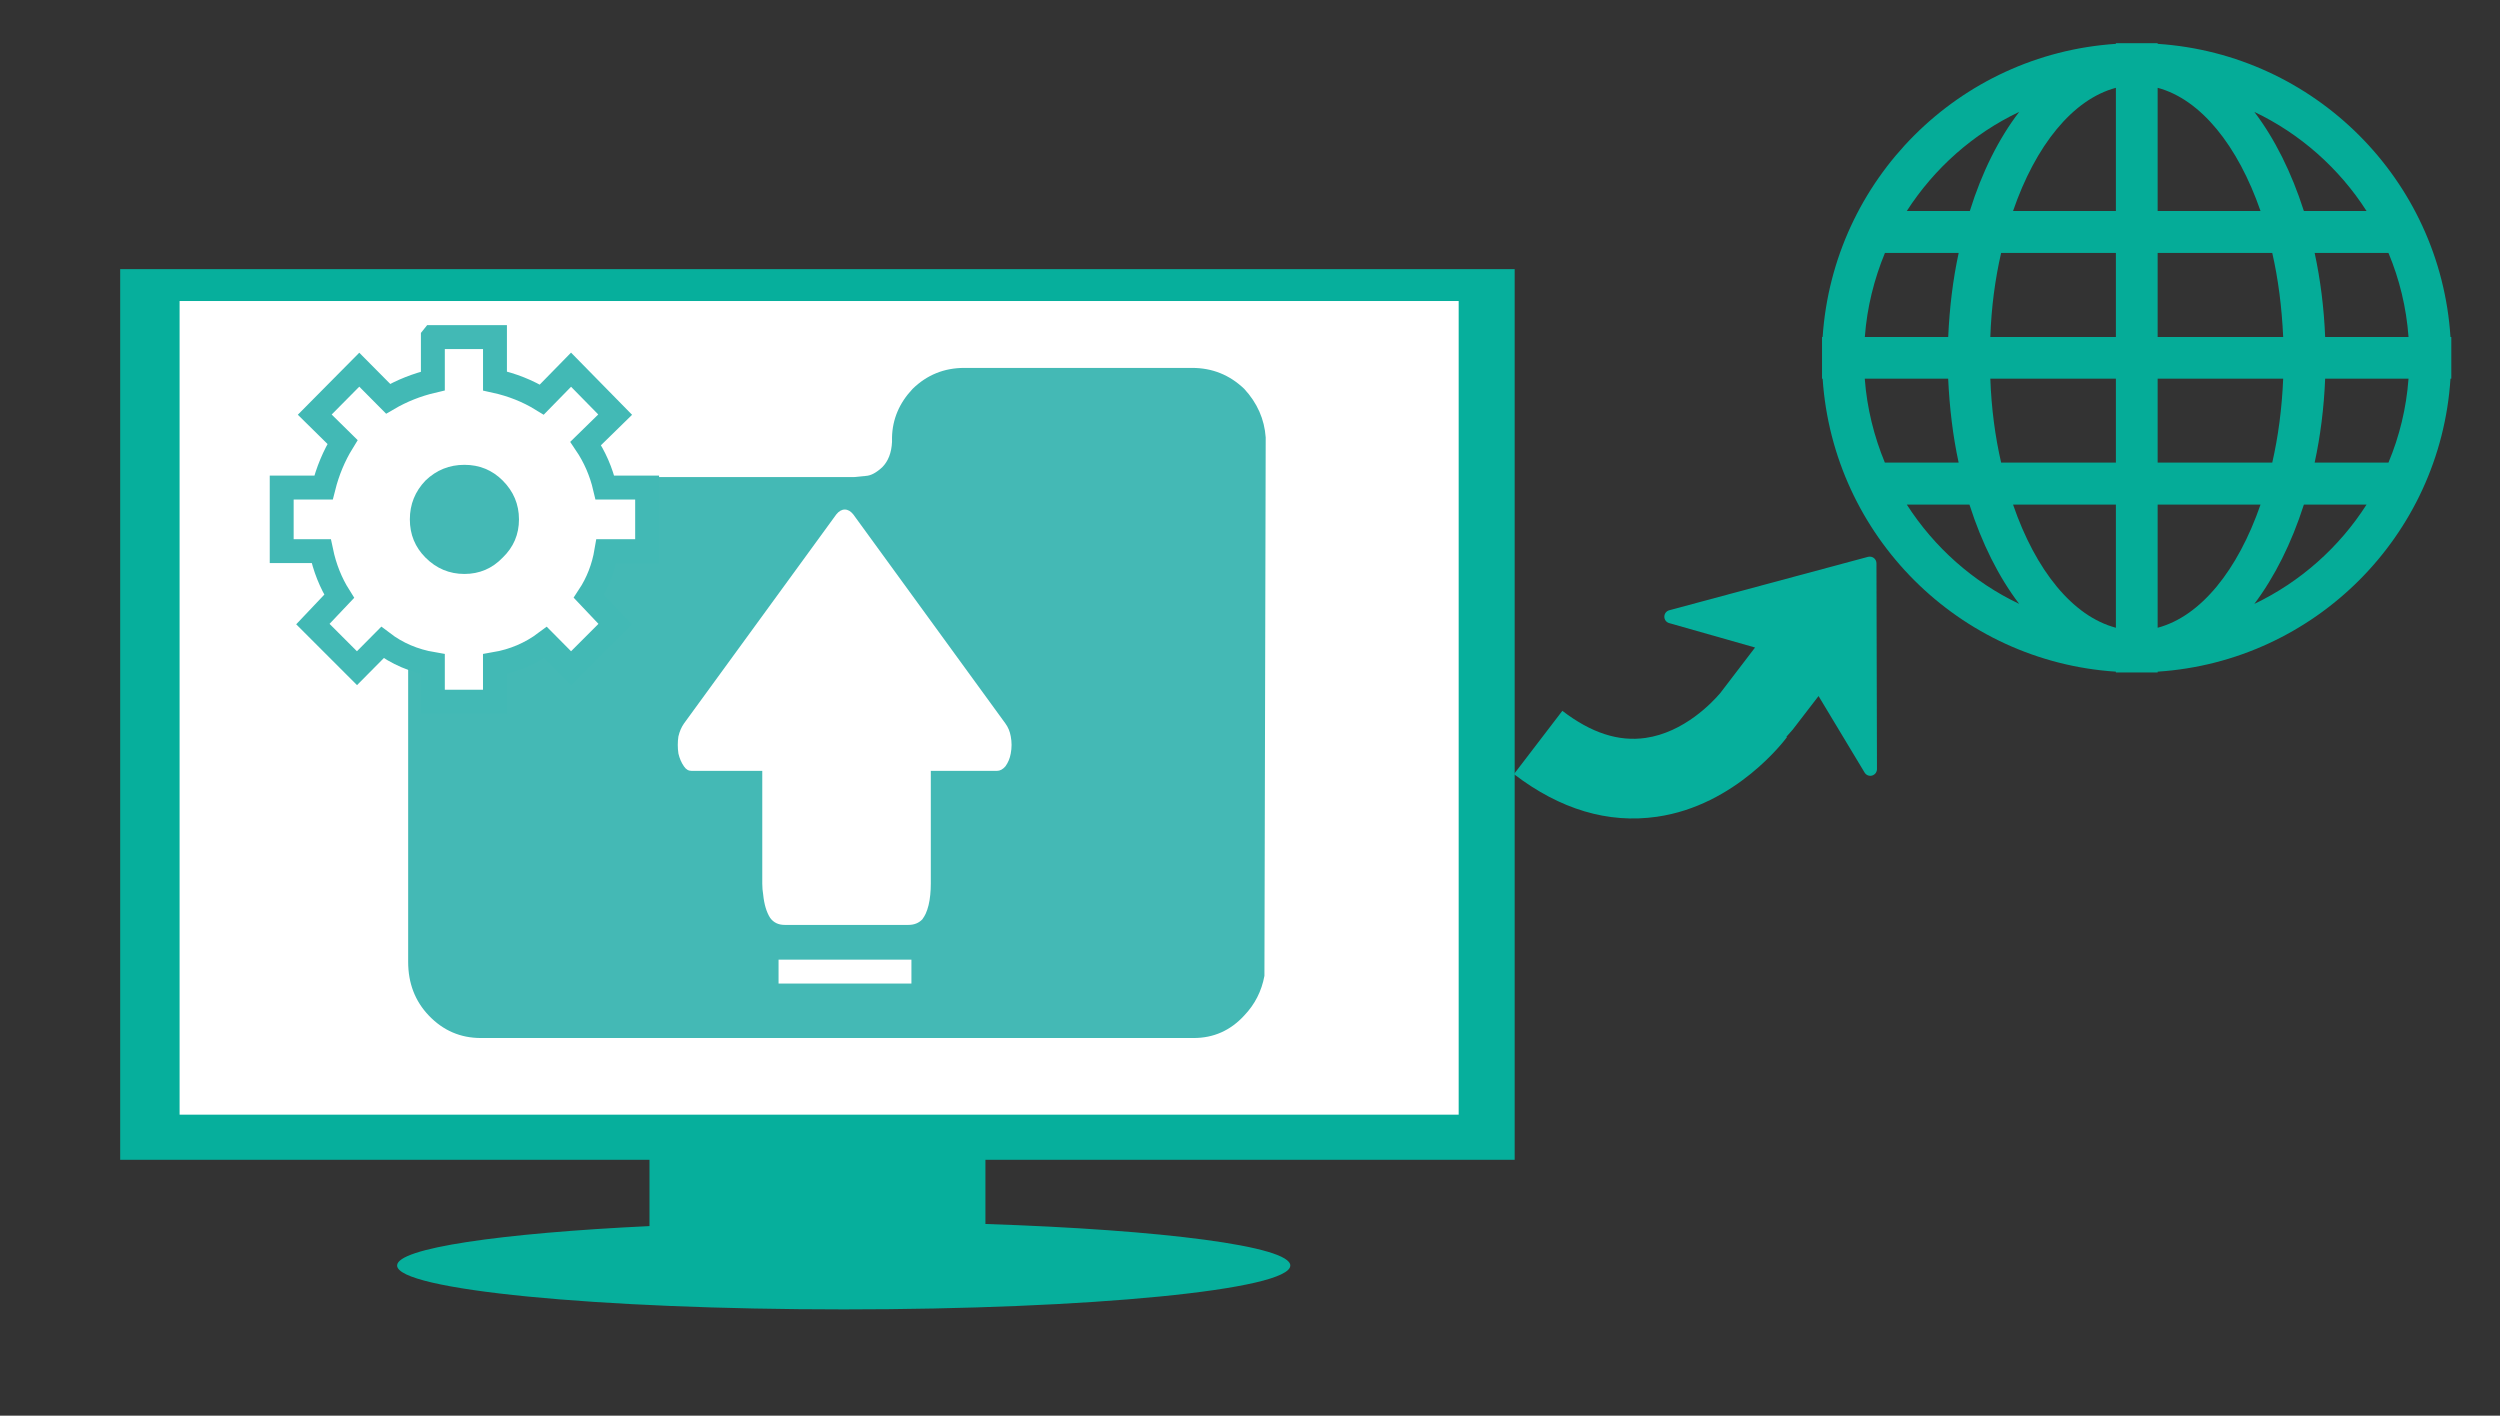
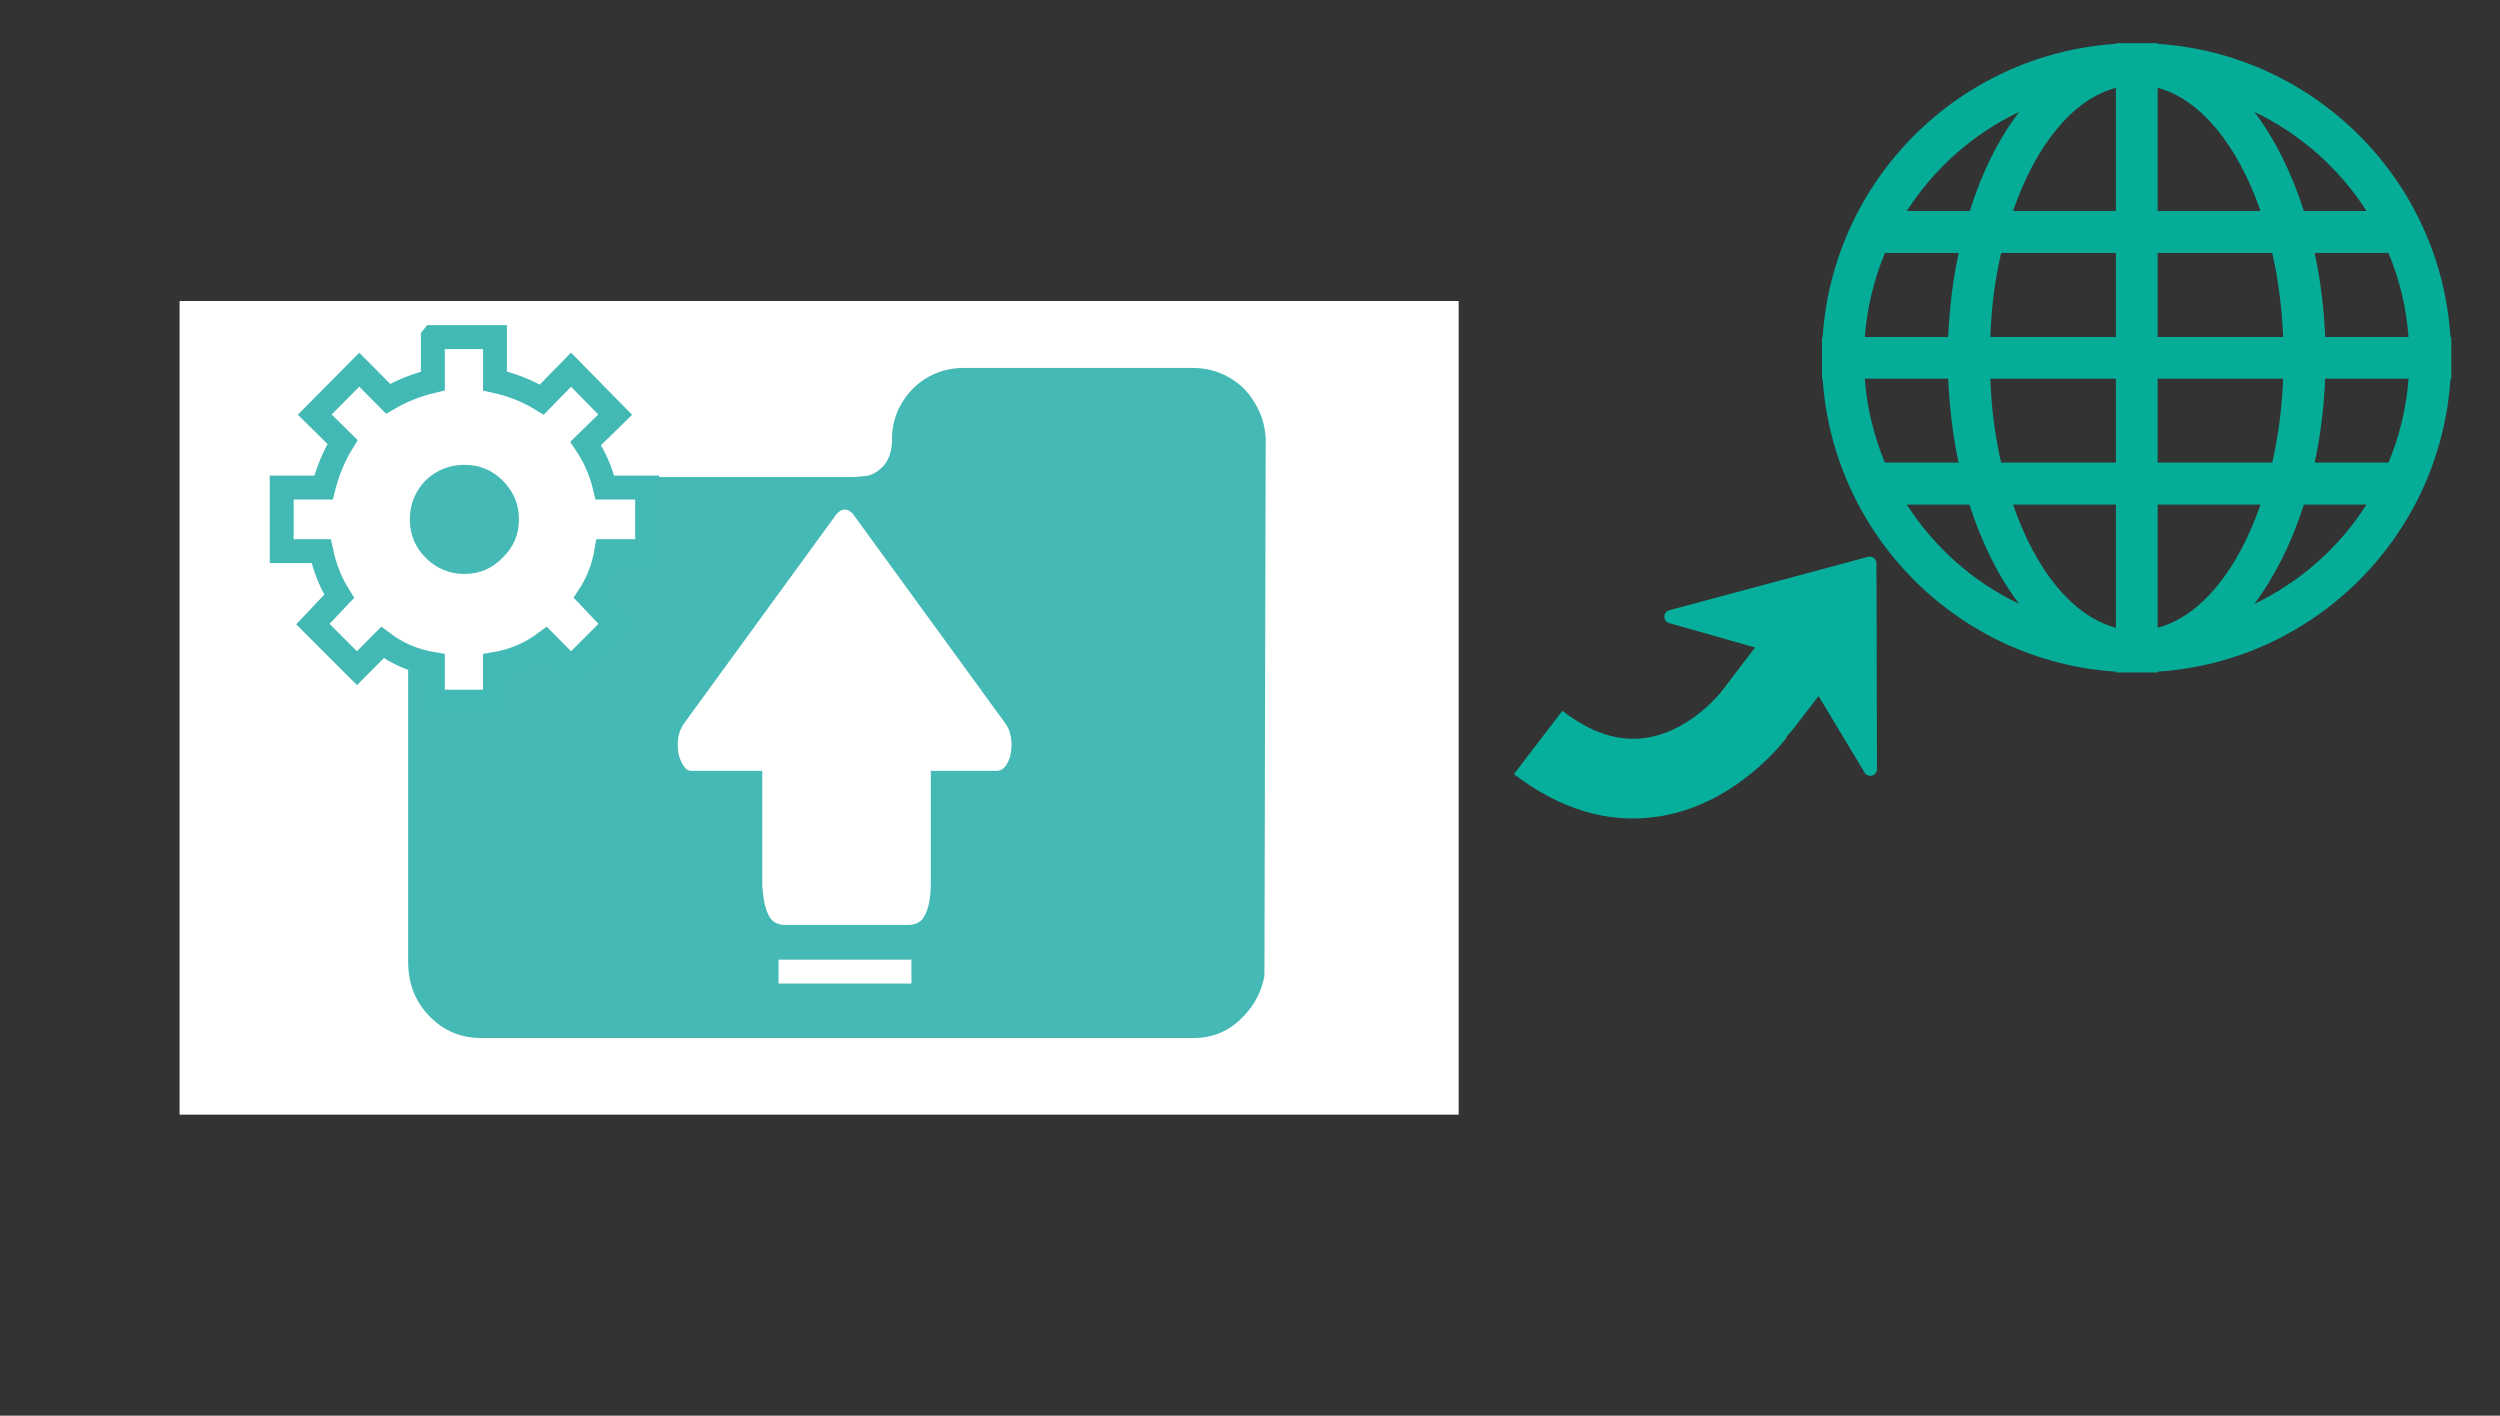
<svg xmlns="http://www.w3.org/2000/svg" id="Calque_1" version="1.1" viewBox="0 0 78.443 44.419">
  <rect x="0" y="0" width="78.443" height="44.419" fill="#333333" stroke="none" />
  <defs>
    <style>
      .st0, .st1, .st2, .st3 {
        fill: #fff;
      }

      .st0, .st3, .st4 {
        fill-rule: evenodd;
      }

      .st5 {
        fill: #05ac98;
      }

      .st1 {
        stroke: #fff;
      }

      .st1, .st3 {
        stroke-miterlimit: 10;
        stroke-width: .75px;
      }

      .st6 {
        fill: #06af9c;
      }

      .st3 {
        stroke: #42b9b5;
      }

      .st4 {
        fill: #44b9b5;
      }
    </style>
  </defs>
  <path class="st5" d="M76.889,10.575c-.317-4.936-4.263-8.874-9.188-9.199v-.021h-1.31v.021c-4.932.325-8.87,4.264-9.202,9.199h-.019v1.307h.019c.332,4.932,4.269,8.871,9.202,9.193v.024h1.31v-.024c4.926-.322,8.871-4.261,9.188-9.193h.026v-1.307h-.026ZM63.356,3.511c-.643.84-1.173,1.901-1.548,3.109h-1.978c.861-1.336,2.078-2.422,3.526-3.109M59.143,7.936h2.315c-.181.831-.287,1.717-.329,2.639h-2.616c.069-.937.293-1.817.631-2.639M58.512,11.882h2.616c.043.917.149,1.806.329,2.634h-2.315c-.338-.82-.561-1.7-.631-2.634M59.83,15.833h1.966c.387,1.211.917,2.271,1.56,3.115-1.448-.689-2.665-1.776-3.526-3.115M66.391,19.697c-1.361-.36-2.522-1.81-3.227-3.864h3.227v3.864ZM66.391,14.516h-3.601c-.188-.82-.306-1.7-.339-2.634h3.94v2.634ZM66.391,10.575h-3.94c.032-.937.15-1.817.339-2.639h3.601v2.639ZM66.391,6.62h-3.227c.705-2.05,1.867-3.502,3.227-3.865v3.865ZM74.255,6.62h-1.966c-.386-1.209-.917-2.27-1.554-3.109,1.442.687,2.665,1.773,3.52,3.109M67.701,2.755c1.355.363,2.517,1.815,3.228,3.865h-3.228v-3.865ZM67.701,7.936h3.596c.188.822.3,1.702.343,2.639h-3.939v-2.639ZM67.701,11.882h3.939c-.039.934-.155,1.814-.343,2.634h-3.596v-2.634ZM67.701,19.697v-3.864h3.228c-.711,2.054-1.873,3.504-3.228,3.864M70.735,18.949c.637-.85,1.167-1.904,1.554-3.115h1.966c-.855,1.339-2.078,2.426-3.52,3.115M74.943,14.516h-2.316c.18-.827.293-1.717.33-2.634h2.616c-.069.934-.287,1.814-.63,2.634M72.957,10.575c-.037-.921-.15-1.807-.33-2.639h2.316c.343.822.561,1.702.63,2.639h-2.616Z" />
-   <path class="st6" d="M30.92,36.391v2.014c5.557.183,9.566.696,9.566,1.303,0,.762-6.276,1.377-14.012,1.377s-14.014-.615-14.014-1.377c0-.544,3.235-1.013,7.919-1.237v-2.08H3.771V8.445h43.755v27.946h-16.606Z" />
  <polygon class="st2" points="45.769 34.973 45.769 9.445 5.635 9.445 5.635 34.975 45.769 34.975 45.769 34.973" />
  <path class="st6" d="M52.377,19.148c-.091.024-.154.106-.155.201,0,.094.061.177.152.202l2.695.766-1.09,1.427c-.253.298-1.138,1.237-2.347,1.41-.85.121-1.703-.156-2.61-.85l-1.519,1.986c1.447,1.107,2.956,1.557,4.482,1.338,2.483-.354,4.017-2.407,4.084-2.498l-.017-.012c.118-.131.201-.228.201-.228l.808-1.05,1.445,2.401c.049.081.144.119.235.094.045-.013.083-.041.11-.075.027-.036.043-.081.043-.128l-.016-6.459c0-.063-.031-.126-.082-.165-.052-.039-.119-.051-.182-.036l-6.237,1.676Z" />
  <path class="st4" d="M27.989,13.725c.013-.573.229-1.081.647-1.524.449-.438.99-.657,1.622-.657h7.147c.632,0,1.177.219,1.635.657.409.443.634.951.674,1.524l-.04,16.895c-.089.48-.3.895-.634,1.244-.432.471-.961.706-1.588.706H15.089c-.641,0-1.186-.235-1.635-.706-.431-.452-.647-1.014-.647-1.685v-12.834c0-.671.216-1.228.647-1.671.449-.471.994-.706,1.635-.706h11.719l.36-.035c.16-.009.334-.103.521-.28.182-.186.283-.447.3-.783v-.147Z" />
  <path class="st3" d="M13.582,10.578v1.377c-.503.118-.971.304-1.404.557l-.905-.912-1.397,1.41.872.859c-.267.433-.466.91-.597,1.43h-1.312v1.994h1.24c.109.52.297.993.564,1.417l-.826.872,1.384,1.384.8-.807c.459.35.986.575,1.581.676v1.181h1.948v-1.181c.59-.101,1.119-.326,1.587-.676l.8.807,1.384-1.384-.826-.872c.28-.424.463-.896.551-1.417h1.279v-1.994h-1.325c-.118-.503-.319-.964-.603-1.384l.925-.905-1.384-1.41-.918.938c-.442-.271-.931-.466-1.469-.584v-1.377h-1.948Z" />
  <path class="st4" d="M14.572,14.585c.472,0,.872.164,1.2.492.341.341.512.748.512,1.22s-.171.872-.512,1.2c-.328.341-.728.512-1.2.512s-.879-.171-1.22-.512c-.328-.328-.492-.728-.492-1.2s.164-.879.492-1.22c.341-.328.748-.492,1.22-.492Z" />
  <path class="st0" d="M21.287,23.102c-.027.181-.027.362,0,.543.035.152.093.286.174.402.062.094.141.141.238.141h2.219s0,3.54,0,3.54c0,.116.01.232.029.348.031.304.104.547.22.728.108.145.259.217.452.217h3.887c.178,0,.322-.058.434-.174.046-.065.081-.123.104-.174.073-.159.122-.358.145-.597.012-.116.017-.232.017-.348v-3.54s2.074,0,2.074,0c.097,0,.185-.047.266-.141.085-.116.141-.25.168-.402.035-.181.035-.362,0-.543-.027-.152-.083-.286-.168-.402l-4.773-6.56c-.081-.101-.17-.152-.266-.152s-.185.051-.266.152l-4.779,6.56c-.081.116-.139.25-.174.402Z" />
  <line class="st1" x1="24.429" y1="30.486" x2="28.598" y2="30.486" />
</svg>